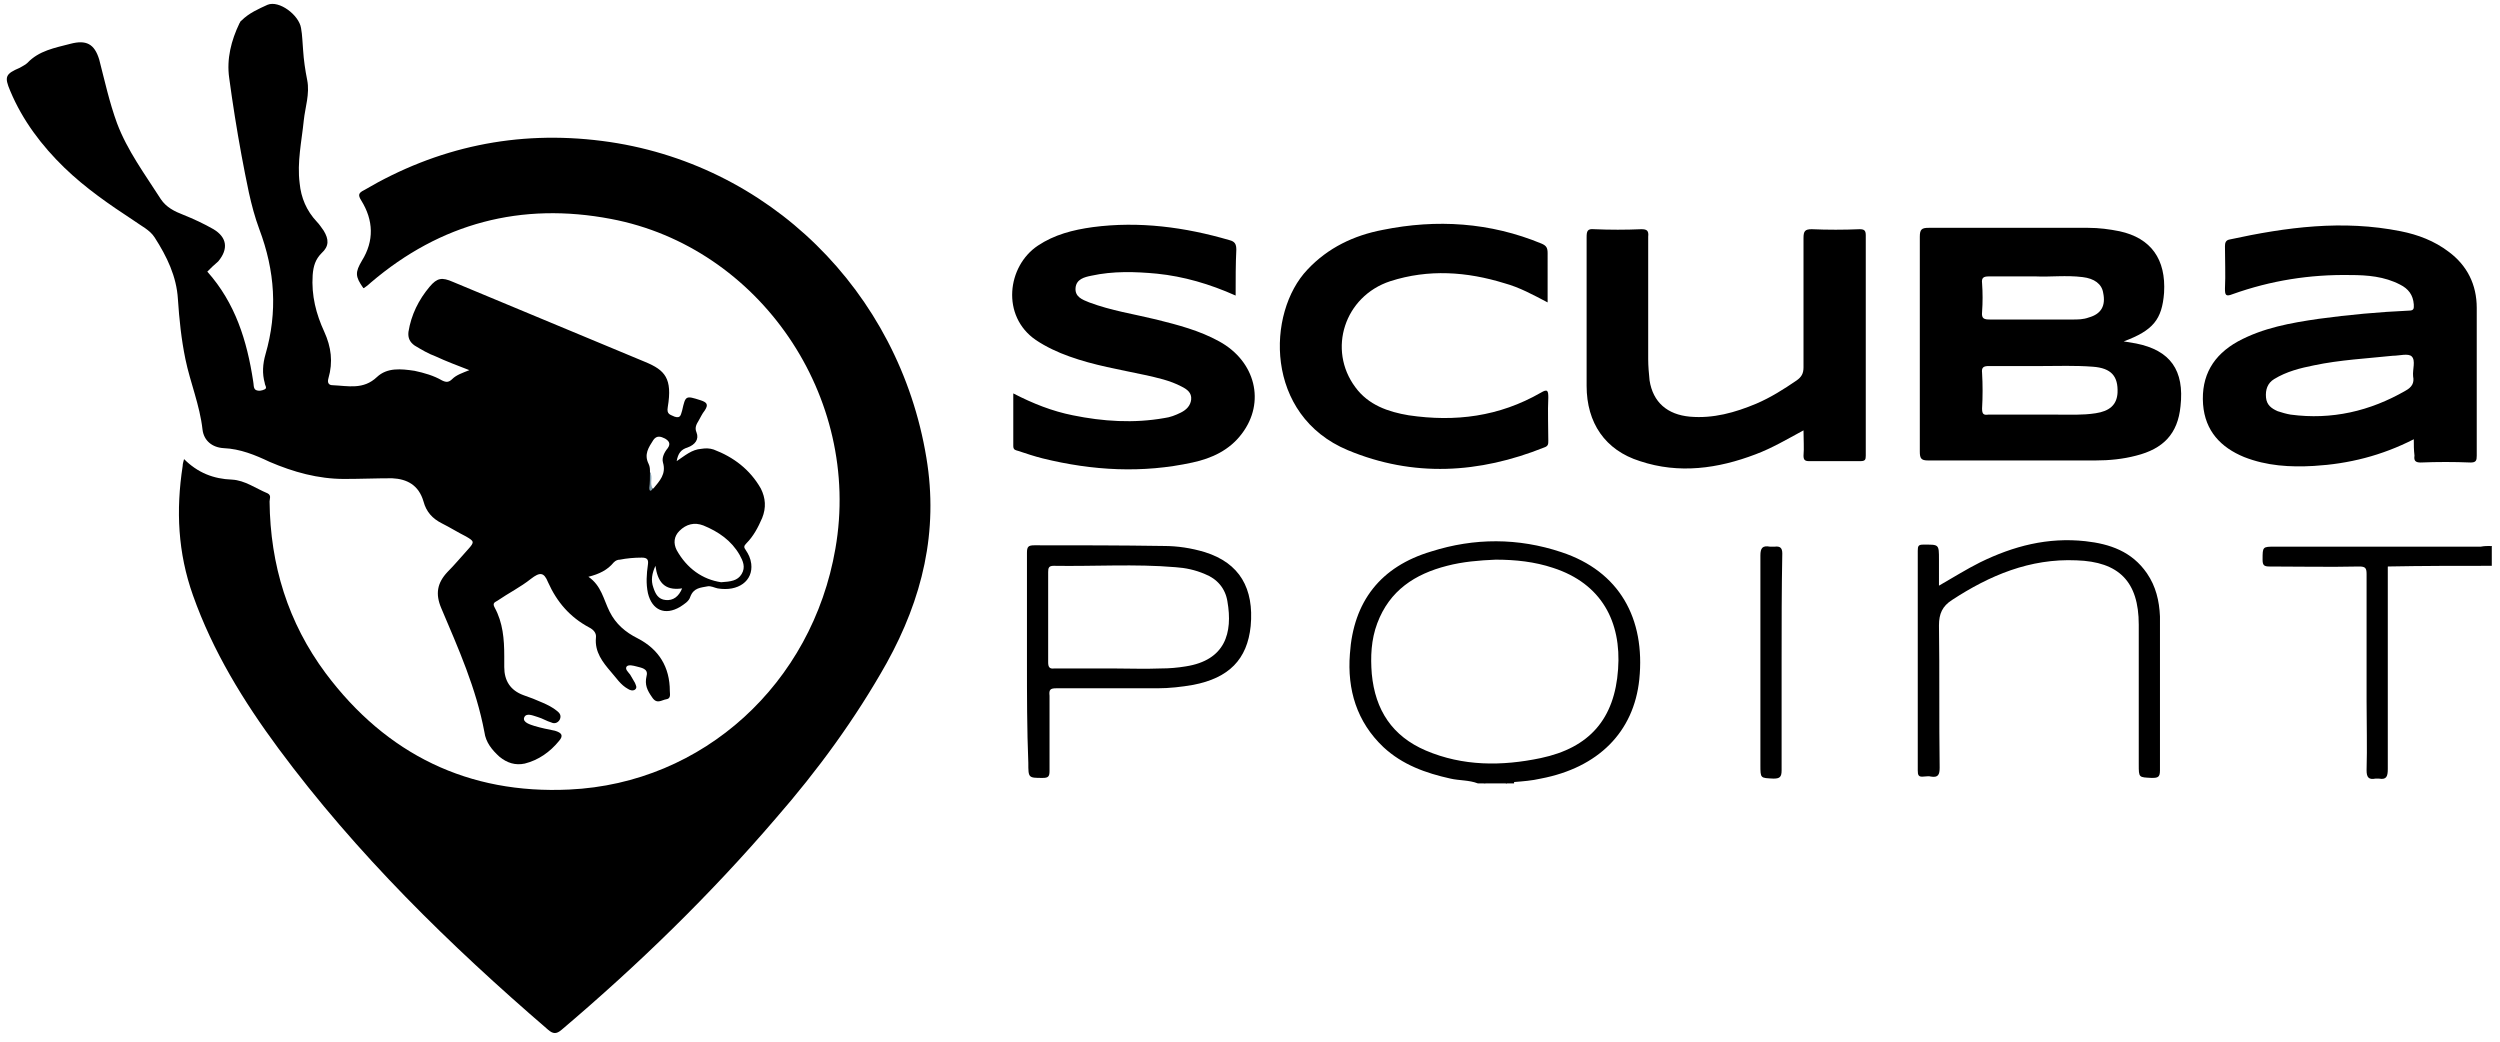
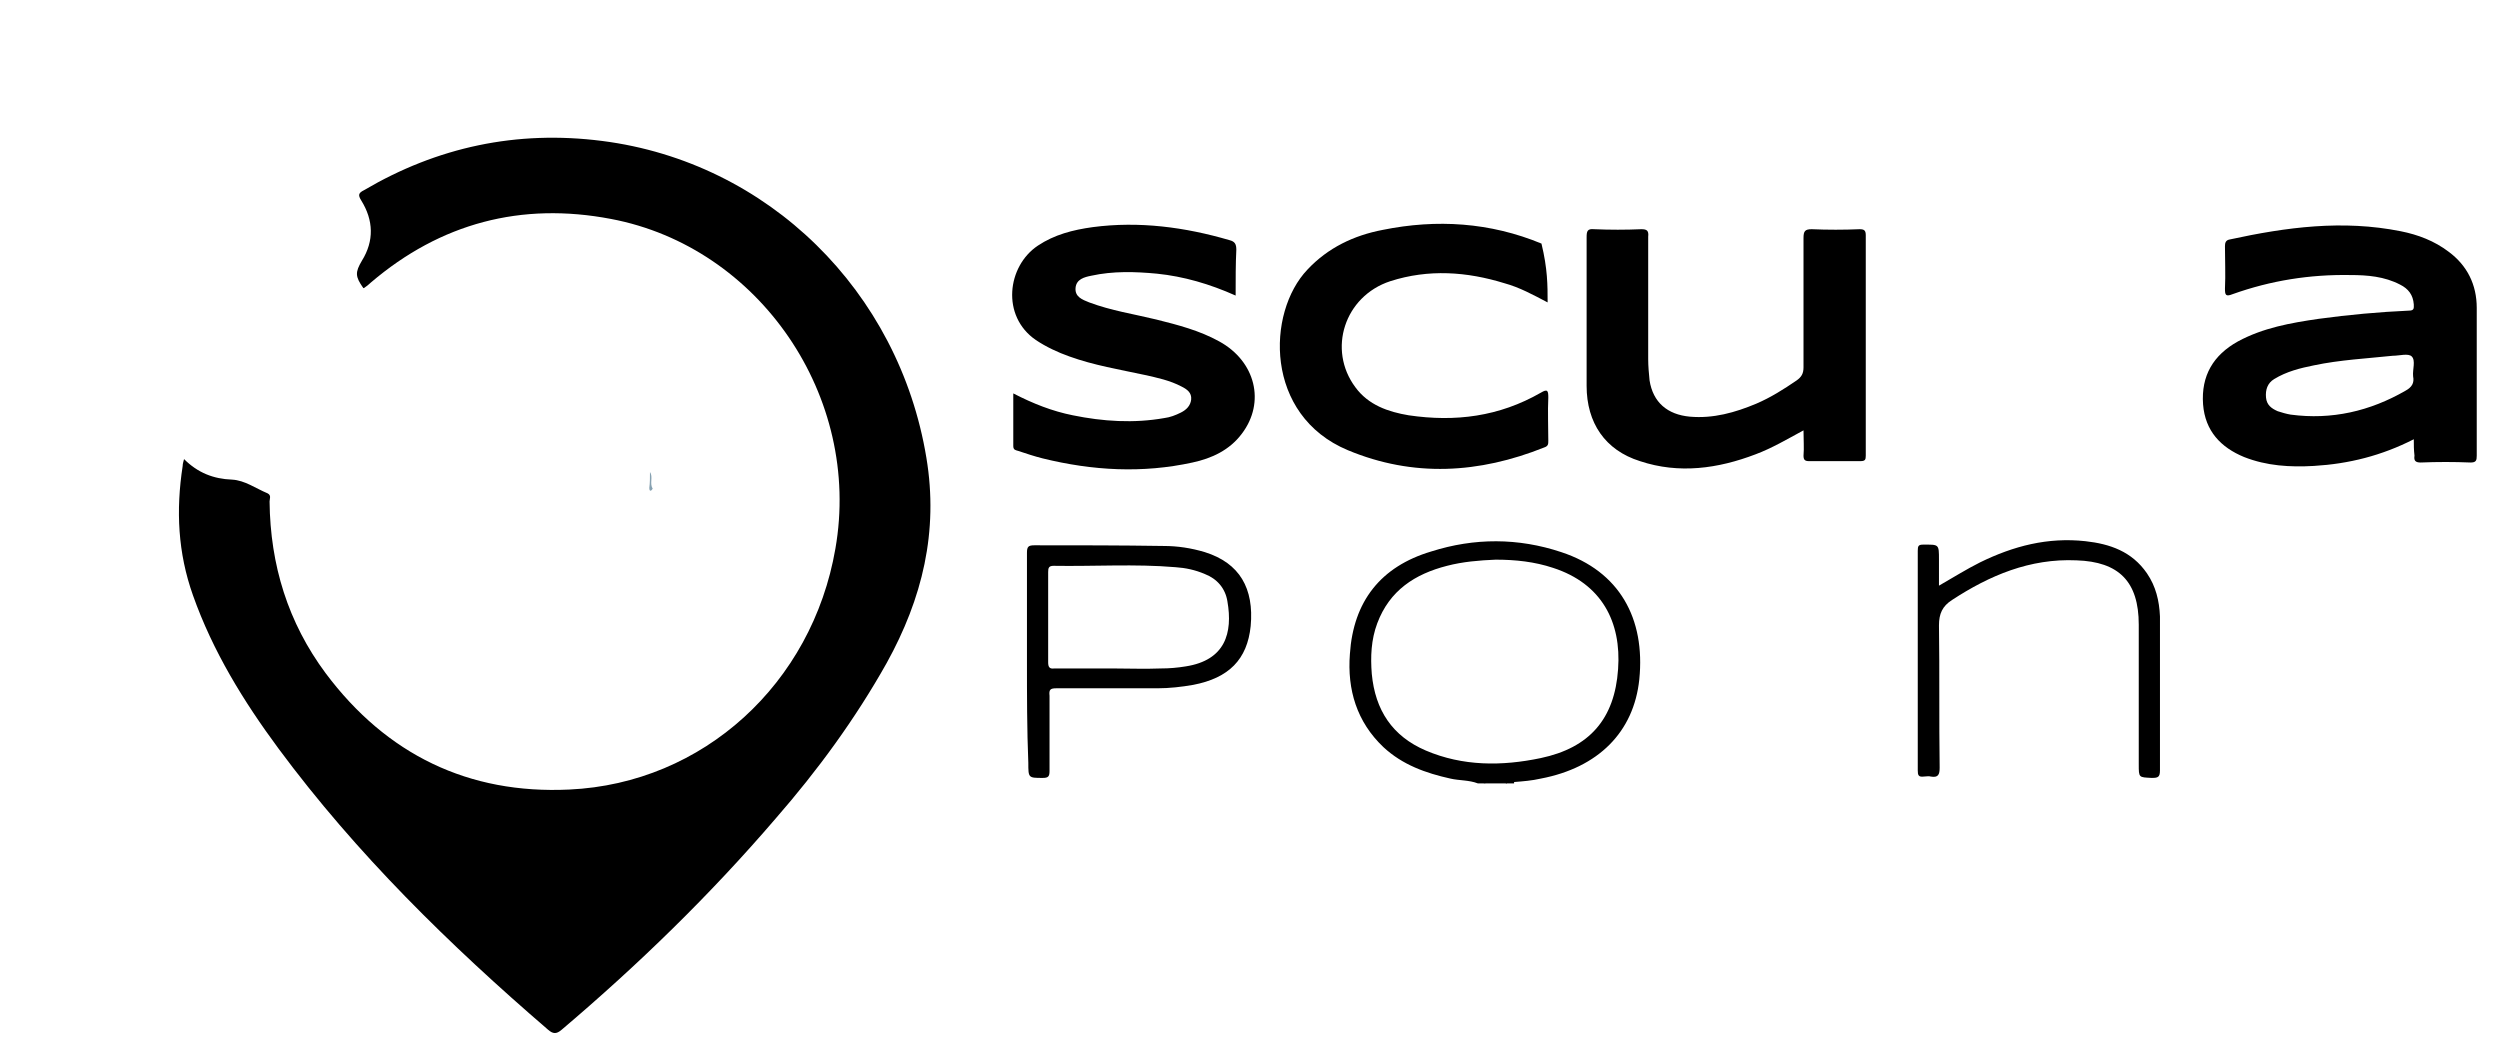
<svg xmlns="http://www.w3.org/2000/svg" version="1.1" id="Layer_1" x="0px" y="0px" viewBox="0 0 365.4 152.3" style="enable-background:new 0 0 365.4 152.3;" xml:space="preserve">
  <style type="text/css">
	.st0{fill:#86A1B1;}
</style>
  <g>
    <path d="M216,114.5c-1.3-0.5-2.7-0.4-4-0.7c-3.6-0.8-7-2-9.8-4.6c-3.9-3.7-5.3-8.4-4.9-13.6c0.5-7.7,4.5-12.8,11.9-15   c6.3-2,12.7-2,19,0.1c8.5,2.8,12.3,9.7,11.4,18.6c-0.8,7.7-6,12.9-14.4,14.5c-1.3,0.3-2.6,0.4-3.9,0.5c-0.4,0.2-0.8,0.1-1.2,0.1   c-1.1,0.1-2.2-0.1-3.3,0.1C216.5,114.5,216.3,114.5,216,114.5z M211.5,82.7c-4.7,1.2-8.4,3.6-10.2,8.4c-0.9,2.4-1,4.9-0.8,7.4   c0.5,5.3,3,9.1,7.9,11.2c5.4,2.3,11.1,2.3,16.8,1.1c7.1-1.5,10.8-5.7,11.3-13c0.5-6.9-2.4-12.5-9.5-14.8c-2.7-0.9-5.5-1.2-8.4-1.2   C216.2,81.9,213.8,82.1,211.5,82.7z" />
-     <path d="M364,79.8c0.1,0,0.2,0,0.2,0c0,1,0,1.9,0,2.9c-5.1,0-10.2,0-15.3,0.1c0.1-0.8,0.8-0.7,1.2-0.7c2.1-0.1,4.1,0,6.2,0   c1.9,0,3.7,0,5.6,0c1,0,1.7-0.1,1.7-1.4C363.6,80.4,363.8,80.1,364,79.8z" />
    <path d="M216.8,114.5c1.1-0.5,2.2-0.1,3.4-0.2c0.1,0.1,0.1,0.1,0.1,0.1c0,0-0.1,0.1-0.1,0.1C219,114.5,217.9,114.5,216.8,114.5z" />
    <path d="M220.1,114.5c0-0.1,0-0.1,0-0.2c0.4,0,0.8,0,1.2,0c0,0.1,0,0.1,0,0.2C220.9,114.5,220.5,114.5,220.1,114.5z" />
    <path d="M26.9,67.1c2,2,4.3,2.9,7,3c1.9,0.1,3.5,1.3,5.2,2c0.6,0.3,0.3,0.8,0.3,1.2c0.1,9.3,2.7,17.7,8.2,25.1   c8.9,11.9,20.9,17.7,35.6,17c19.6-0.9,35.5-15.5,38.9-35.2C126,58,111,36.1,89.3,32c-13.1-2.5-24.9,0.6-35.1,9.3   c-0.3,0.3-0.7,0.6-1,0.8c0,0-0.1,0-0.1,0c-1.2-1.7-1.2-2.3-0.2-4c1.8-2.9,1.7-5.9-0.1-8.8c-0.5-0.8-0.4-1.1,0.4-1.5   C63.9,21.5,75.5,19,88,20.6c24.3,3.1,43.4,22,47.4,46.3c1.8,10.8-0.6,20.6-5.8,30c-4.6,8.2-10.1,15.7-16.2,22.7   c-9.6,11.2-20.1,21.4-31.3,30.9c-0.8,0.7-1.3,0.6-2,0c-14.4-12.4-28-25.7-39.4-41.1c-5.1-6.9-9.6-14.2-12.5-22.4   c-2.2-6.2-2.5-12.4-1.5-18.9C26.7,67.8,26.8,67.5,26.9,67.1z" />
    <path d="M263.6,62.9c-2.4,1.3-4.6,2.6-7,3.5c-5.5,2.1-11.2,2.9-16.9,1c-5.1-1.6-7.8-5.6-7.8-11c0-7.2,0-14.5,0-21.7   c0-0.9,0.1-1.3,1.1-1.2c2.3,0.1,4.6,0.1,6.9,0c0.8,0,1.1,0.2,1,1.1c0,6,0,12,0,17.9c0,1,0.1,2.1,0.2,3.1c0.5,3.2,2.6,5,5.9,5.3   c3.4,0.3,6.6-0.6,9.7-1.9c2.1-0.9,4-2.1,5.9-3.4c0.7-0.5,1-1,1-1.9c0-6.3,0-12.6,0-18.9c0-1,0.2-1.3,1.2-1.3c2.3,0.1,4.7,0.1,7,0   c0.7,0,0.9,0.2,0.9,0.9c0,10.7,0,21.5,0,32.2c0,0.6-0.1,0.8-0.8,0.8c-2.5,0-5,0-7.5,0c-0.6,0-0.8-0.2-0.8-0.8   C263.7,65.5,263.6,64.3,263.6,62.9z" />
    <path d="M180.6,43.2c-3.8-1.7-7.6-2.8-11.5-3.2c-3.2-0.3-6.4-0.4-9.6,0.3c-1,0.2-2.2,0.5-2.3,1.8c-0.1,1.3,1,1.7,2,2.1   c3.2,1.2,6.5,1.7,9.8,2.5c3.2,0.8,6.3,1.6,9.2,3.2c5.3,2.9,6.8,8.9,3.3,13.5c-1.8,2.4-4.4,3.6-7.2,4.2c-7.3,1.6-14.6,1.2-21.9-0.6   c-1.2-0.3-2.4-0.7-3.6-1.1c-0.3-0.1-0.7-0.1-0.7-0.7c0-2.5,0-5.1,0-7.7c2.9,1.5,5.7,2.6,8.7,3.2c4.4,0.9,8.9,1.2,13.4,0.4   c0.8-0.1,1.6-0.4,2.4-0.8c0.8-0.4,1.4-1,1.5-1.9c0.1-1-0.6-1.5-1.4-1.9c-1.7-0.9-3.6-1.3-5.4-1.7c-3.7-0.8-7.4-1.4-11-2.7   c-1.7-0.6-3.4-1.4-4.9-2.4c-5.1-3.5-4.2-10.8,0.3-13.8c2.4-1.6,5.1-2.3,8-2.7c6.8-0.9,13.5,0,20,1.9c0.8,0.2,1,0.6,1,1.4   C180.6,38.5,180.6,40.8,180.6,43.2z" />
-     <path d="M226.2,44.2c-2.1-1.1-4.1-2.2-6.3-2.8c-5.5-1.7-11.1-2.1-16.7-0.3c-6.7,2.2-9.2,10-5.1,15.5c1.9,2.6,4.8,3.6,7.8,4.1   c6.8,1,13.2,0.2,19.3-3.3c1-0.6,1.1-0.3,1.1,0.7c-0.1,2.1,0,4.2,0,6.3c0,0.5,0,0.8-0.6,1c-9.5,3.8-19.1,4.4-28.7,0.4   c-12.2-5.1-11.9-20.1-5.9-26.4c3-3.2,6.8-5,11-5.8c7.9-1.6,15.7-1.1,23.2,2c0.7,0.3,0.9,0.6,0.9,1.4   C226.2,39.3,226.2,41.7,226.2,44.2z" />
+     <path d="M226.2,44.2c-2.1-1.1-4.1-2.2-6.3-2.8c-5.5-1.7-11.1-2.1-16.7-0.3c-6.7,2.2-9.2,10-5.1,15.5c1.9,2.6,4.8,3.6,7.8,4.1   c6.8,1,13.2,0.2,19.3-3.3c1-0.6,1.1-0.3,1.1,0.7c-0.1,2.1,0,4.2,0,6.3c0,0.5,0,0.8-0.6,1c-9.5,3.8-19.1,4.4-28.7,0.4   c-12.2-5.1-11.9-20.1-5.9-26.4c3-3.2,6.8-5,11-5.8c7.9-1.6,15.7-1.1,23.2,2C226.2,39.3,226.2,41.7,226.2,44.2z" />
    <path d="M150.1,96.7c0-5.3,0-10.6,0-15.9c0-0.9,0.2-1.1,1.1-1.1c6.3,0,12.6,0,18.9,0.1c2,0,4,0.3,6,0.9c5.1,1.6,7.2,5.3,6.7,10.8   c-0.5,4.9-3.2,7.6-8.4,8.6c-1.7,0.3-3.5,0.5-5.2,0.5c-4.9,0-9.9,0-14.8,0c-0.9,0-1.1,0.2-1,1.1c0,3.7,0,7.3,0,11c0,0.8-0.2,1-1,1   c-2.1,0-2.1,0-2.1-2.2C150.1,106.6,150.1,101.6,150.1,96.7z M169.7,97.7c1.2,0,2.4-0.1,3.6-0.3c5.8-0.9,6.9-4.9,6.1-9.5   c-0.3-1.9-1.5-3.3-3.3-4c-1.4-0.6-2.8-0.9-4.3-1c-5.9-0.5-11.9-0.1-17.8-0.2c-0.7,0-0.8,0.3-0.8,0.9c0,4.4,0,8.8,0,13.2   c0,0.7,0.2,1,0.9,0.9c2.8,0,5.6,0,8.4,0C164.9,97.7,167.3,97.8,169.7,97.7z" />
    <path d="M283.4,85.6c2.1-1.2,4-2.4,6-3.4c4.9-2.4,9.9-3.7,15.4-3.1c3.6,0.4,6.8,1.5,9,4.7c1.3,1.9,1.8,4,1.9,6.3c0,7.5,0,15,0,22.5   c0,1-0.3,1.1-1.2,1.1c-1.9-0.1-1.9,0-1.9-2c0-6.8,0-13.6,0-20.4c0-6.3-2.9-9.2-9.1-9.4c-6.8-0.3-12.7,2.2-18.2,5.8   c-1.4,0.9-1.9,2-1.9,3.7c0.1,6.9,0,13.9,0.1,20.8c0,1-0.2,1.5-1.3,1.3c-0.3-0.1-0.6,0-1,0c-0.8,0.1-0.9-0.2-0.9-0.9   c0-10.7,0-21.4,0-32.1c0-0.7,0.1-0.9,0.8-0.9c2.3,0,2.3-0.1,2.3,2.2C283.4,83.1,283.4,84.3,283.4,85.6z" />
-     <path d="M364,79.8c0,2.7,0,2.7-2.6,2.7c-3.7,0-7.5,0-11.2,0c-0.4,0-0.9-0.2-1.2,0.3c0,9.8,0,19.7,0,29.6c0,1.1-0.2,1.6-1.3,1.4   c-0.2,0-0.3,0-0.5,0c-1,0.2-1.3-0.2-1.3-1.2c0.1-3.4,0-6.8,0-10.2c0-6.2,0-12.4,0-18.5c0-0.9-0.2-1.1-1.1-1.1   c-4.4,0.1-8.8,0-13.1,0c-0.8,0-1-0.2-1-1c0-1.9,0-1.9,1.8-1.9c10,0,20.1,0,30.1,0C363.1,79.8,363.6,79.8,364,79.8z" />
-     <path d="M260.4,96.7c0,5.3,0,10.6,0,15.9c0,1-0.3,1.2-1.2,1.2c-1.9-0.1-1.9,0-1.9-2c0-10.2,0-20.4,0-30.6c0-1.1,0.3-1.5,1.4-1.3   c0.2,0,0.5,0,0.7,0c0.8-0.1,1.1,0.2,1.1,1C260.4,86.1,260.4,91.4,260.4,96.7z" />
-     <path d="M30.3,39.7c4.1,4.6,5.8,10.1,6.7,16c0.1,0.4,0,1.1,0.4,1.3c0.4,0.2,0.9,0.1,1.3-0.1c0.4-0.2,0-0.6,0-0.9   c-0.4-1.4-0.3-2.8,0.1-4.2c1.8-6.2,1.4-12.2-0.9-18.3c-1.3-3.5-1.9-7.2-2.6-10.8c-0.7-3.8-1.3-7.6-1.8-11.3c-0.4-2.8,0.3-5.5,1.5-8   c0.1-0.1,0.1-0.3,0.3-0.4c1.1-1.1,2.5-1.7,3.8-2.3c1.7-0.7,4.6,1.5,4.9,3.4c0.2,1.1,0.2,2.1,0.3,3.2c0.1,1.5,0.3,2.9,0.6,4.4   c0.4,2-0.3,4-0.5,5.9c-0.3,3-1,6.1-0.6,9.2c0.2,2.1,1,4,2.5,5.6c0.4,0.4,0.7,0.9,1,1.3c0.8,1.3,0.8,2.3-0.3,3.3   c-0.9,0.9-1.2,1.9-1.3,3.2c-0.2,3,0.5,5.7,1.7,8.3c1,2.2,1.3,4.4,0.6,6.8c-0.2,0.7,0.1,1,0.6,1c2.3,0.1,4.5,0.7,6.5-1.2   c1.5-1.4,3.5-1.2,5.5-0.9c1.4,0.3,2.8,0.7,4,1.4c0.6,0.3,1,0.3,1.5-0.2c0.6-0.6,1.5-0.9,2.5-1.3c-1.8-0.7-3.4-1.3-4.9-2   c-1.1-0.4-2.1-1-3.1-1.6c-0.7-0.5-1-1.1-0.9-2c0.4-2.5,1.5-4.7,3.1-6.6c1.1-1.3,1.8-1.4,3.4-0.7c9.4,3.9,18.7,7.8,28.1,11.7   c2.9,1.2,4,2.4,3.3,6.6c-0.2,1.1,0.4,1.1,1,1.4c0.9,0.3,0.9-0.3,1.1-0.9c0.5-2.2,0.5-2.2,2.7-1.5c0.9,0.3,1.2,0.6,0.6,1.5   c-0.4,0.5-0.6,1-0.9,1.5c-0.3,0.5-0.6,1-0.3,1.7c0.4,1-0.2,1.8-1.3,2.2c-1,0.3-1.4,0.9-1.6,2c1.2-0.8,2.2-1.7,3.6-1.8   c0.6-0.1,1.2-0.1,1.8,0.1c2.9,1.1,5.3,2.9,6.9,5.7c0.7,1.4,0.8,2.8,0.2,4.3c-0.6,1.4-1.3,2.7-2.3,3.7c-0.4,0.4-0.4,0.6-0.1,1   c0.4,0.6,0.7,1.2,0.8,2c0.3,2.5-1.9,4.1-4.9,3.6c-0.5-0.1-1-0.4-1.5-0.3c-1,0.2-2,0.2-2.5,1.5c-0.2,0.7-0.9,1.1-1.5,1.5   c-2.2,1.3-4.1,0.5-4.7-2c-0.3-1.4-0.2-2.8,0-4.2c0.1-0.7-0.1-1-0.9-1c-1.1,0-2.2,0.1-3.2,0.3c-0.3,0-0.6,0.1-0.9,0.4   c-0.9,1.1-2.1,1.7-3.7,2.1c1.9,1.3,2.2,3.3,3.1,5.1c0.9,1.8,2.3,3,4.1,3.9c3.1,1.6,4.7,4.2,4.7,7.7c0,0.4,0.2,1.1-0.5,1.2   c-0.7,0.1-1.4,0.8-2.1-0.3c-0.7-1-1.1-1.8-0.8-3.1c0.3-1.1-0.8-1.2-1.5-1.4c-0.4-0.1-1.1-0.3-1.4,0c-0.3,0.4,0.2,0.8,0.5,1.2   c0.2,0.4,0.5,0.8,0.7,1.2c0.1,0.3,0.4,0.7,0,1c-0.3,0.2-0.7,0.1-1-0.1c-1.1-0.6-1.7-1.6-2.5-2.5c-1.2-1.4-2.4-2.9-2.2-5   c0.1-0.7-0.4-1.2-1-1.5c-2.8-1.5-4.7-3.7-6-6.6c-0.6-1.5-1.2-1.5-2.5-0.5c-1.5,1.2-3.3,2.1-4.9,3.2c-0.3,0.2-0.8,0.3-0.4,1   c1.2,2.2,1.4,4.6,1.4,7.1c0,0.5,0,1,0,1.6c0,2,0.9,3.4,2.8,4.1c0.9,0.3,1.9,0.7,2.8,1.1c0.7,0.3,1.5,0.7,2.1,1.2   c0.4,0.3,0.7,0.7,0.4,1.3c-0.3,0.5-0.8,0.6-1.2,0.4c-0.7-0.2-1.3-0.6-2-0.8c-0.7-0.2-1.7-0.7-2,0.1c-0.2,0.7,0.9,1,1.5,1.2   c1,0.3,2,0.5,3,0.7c1,0.3,1.3,0.7,0.6,1.5c-1.3,1.6-3,2.8-5,3.3c-1.4,0.3-2.6-0.1-3.7-1c-1.1-1-2-2.1-2.2-3.6   c-1.2-6.4-3.8-12.2-6.3-18.1c-0.9-2.1-0.6-3.7,0.9-5.3c1-1,2-2.2,3-3.3c1-1.1,0.9-1.2-0.3-1.9c-1.2-0.6-2.3-1.3-3.5-1.9   c-1.4-0.7-2.3-1.7-2.7-3.2c-0.7-2.4-2.4-3.3-4.6-3.4c-2.3,0-4.7,0.1-7,0.1c-3.8,0-7.4-1-10.9-2.5c-2.1-1-4.3-1.9-6.7-2   c-1.7-0.1-2.9-1.1-3.1-2.7c-0.4-3.6-1.8-6.9-2.5-10.3c-0.6-2.9-0.9-5.8-1.1-8.8c-0.2-3.3-1.6-6.2-3.4-9c-0.7-1.1-2-1.7-3.1-2.5   c-3.5-2.3-7-4.7-10.1-7.7c-3.3-3.2-6.1-6.9-7.9-11.2c-0.9-2.1-0.7-2.5,1.4-3.4C3.2,9.7,3.7,9.5,4,9.2C5.7,7.4,8,7,10.3,6.4   c2.3-0.6,3.5,0,4.2,2.3c0.8,3.1,1.5,6.3,2.6,9.3c1.5,4,4.1,7.5,6.4,11.1c0.8,1.2,2,1.8,3.3,2.3c1.5,0.6,3,1.3,4.4,2.1   c2,1.2,2.2,2.9,0.7,4.7C31.3,38.7,30.8,39.2,30.3,39.7z M108.4,83.9c0.6-1,0.2-1.9-0.3-2.8c-1.2-2.1-3.1-3.4-5.3-4.3   c-1.3-0.5-2.5-0.2-3.5,0.8c-0.8,0.8-0.9,1.8-0.4,2.8c1.5,2.7,3.8,4.3,6.5,4.7C106.8,85,107.8,84.9,108.4,83.9z M95.1,70.7   c0,0.3-0.2,0.7,0.4,0.7c0.9-1.1,1.9-2.1,1.4-3.8c-0.2-0.7,0.2-1.5,0.7-2.1c0.5-0.7,0.1-1.1-0.4-1.4c-0.6-0.3-1.2-0.5-1.7,0.2   c-0.7,1.1-1.4,2.1-0.7,3.5C95,68.2,95,68.6,95,69C95.2,69.6,95.1,70.2,95.1,70.7z M95.8,82.7c-0.5,1.1-0.7,2.1-0.3,3.2   c0.3,0.9,0.7,1.7,1.8,1.8c1.1,0.1,1.9-0.5,2.4-1.7C97,86.4,96.1,84.9,95.8,82.7z" />
    <path class="st0" d="M95,69c0.5,0.7-0.1,1.7,0.4,2.4c-0.2,0.4-0.5,0.5-0.5-0.1C95,70.6,95,69.8,95,69z" />
-     <path d="M310.4,49.9c0.6,0.1,1.2,0.2,1.8,0.3c5,1,7.1,3.9,6.5,9.2c-0.4,4-2.5,6.2-6.5,7.2c-1.9,0.5-3.9,0.7-5.9,0.7   c-8.2,0-16.3,0-24.5,0c-1,0-1.2-0.3-1.2-1.3c0-10.5,0-20.9,0-31.4c0-1.1,0.3-1.3,1.3-1.3c7.8,0,15.5,0,23.3,0   c1.6,0,3.1,0.2,4.6,0.5c4.6,1,6.8,4.1,6.5,9C316,46.7,314.7,48.3,310.4,49.9z M290.7,53.5c-0.8,0-1.1,0.2-1,1   c0.1,1.7,0.1,3.5,0,5.2c0,0.8,0.2,1,0.9,0.9c3.3,0,6.6,0,9.9,0c1.9,0,3.9,0.1,5.8-0.2c2-0.3,3.1-1.2,3.2-3c0.1-2.4-0.9-3.6-3.6-3.8   c-2.6-0.2-5.2-0.1-7.4-0.1C295.7,53.5,293.2,53.5,290.7,53.5z M290.7,40.4c-0.8,0-1.1,0.2-1,1c0.1,1.4,0.1,2.8,0,4.2   c-0.1,1,0.3,1.1,1.2,1.1c4,0,8,0,12,0c0.8,0,1.6,0,2.4-0.3c1.8-0.5,2.5-1.7,2.1-3.6c-0.2-1.3-1.3-2.1-3-2.3c-2.4-0.3-4.8,0-6.8-0.1   C295,40.4,292.9,40.4,290.7,40.4z" />
    <path d="M352.8,64.2c-4.7,2.4-9.5,3.6-14.6,3.9c-3.5,0.2-6.9,0-10.2-1.3c-3.4-1.4-5.7-3.8-6-7.7c-0.3-4.2,1.5-7.2,5.1-9.2   c3.7-2,7.7-2.7,11.8-3.3c4.4-0.6,8.8-1,13.2-1.2c0.8,0,0.7-0.4,0.7-0.9c-0.1-1.4-0.8-2.3-2-2.9c-2.3-1.2-4.8-1.4-7.3-1.4   c-5.9-0.1-11.6,0.8-17.2,2.8c-1,0.4-1.1,0.1-1.1-0.8c0.1-2.1,0-4.1,0-6.2c0-0.5,0.1-0.9,0.7-1c8.3-1.8,16.5-2.9,25-1.2   c2.5,0.5,4.9,1.4,7,3c2.7,2,4.1,4.8,4.1,8.2c0,7.2,0,14.4,0,21.6c0,0.7-0.1,1-0.9,1c-2.4-0.1-4.9-0.1-7.3,0c-0.8,0-1-0.3-0.9-1   C352.8,65.7,352.8,65.1,352.8,64.2z M338.2,53.4c-2,0.4-4,0.9-5.8,2c-1,0.6-1.3,1.6-1.2,2.7c0.1,1.1,0.8,1.6,1.7,2   c0.6,0.2,1.3,0.4,1.9,0.5c6,0.8,11.6-0.5,16.8-3.5c0.9-0.5,1.3-1.1,1.1-2.1c-0.1-1,0.4-2.3-0.2-2.9c-0.5-0.5-1.8-0.1-2.8-0.1   C345.9,52.4,342,52.6,338.2,53.4z" />
  </g>
</svg>